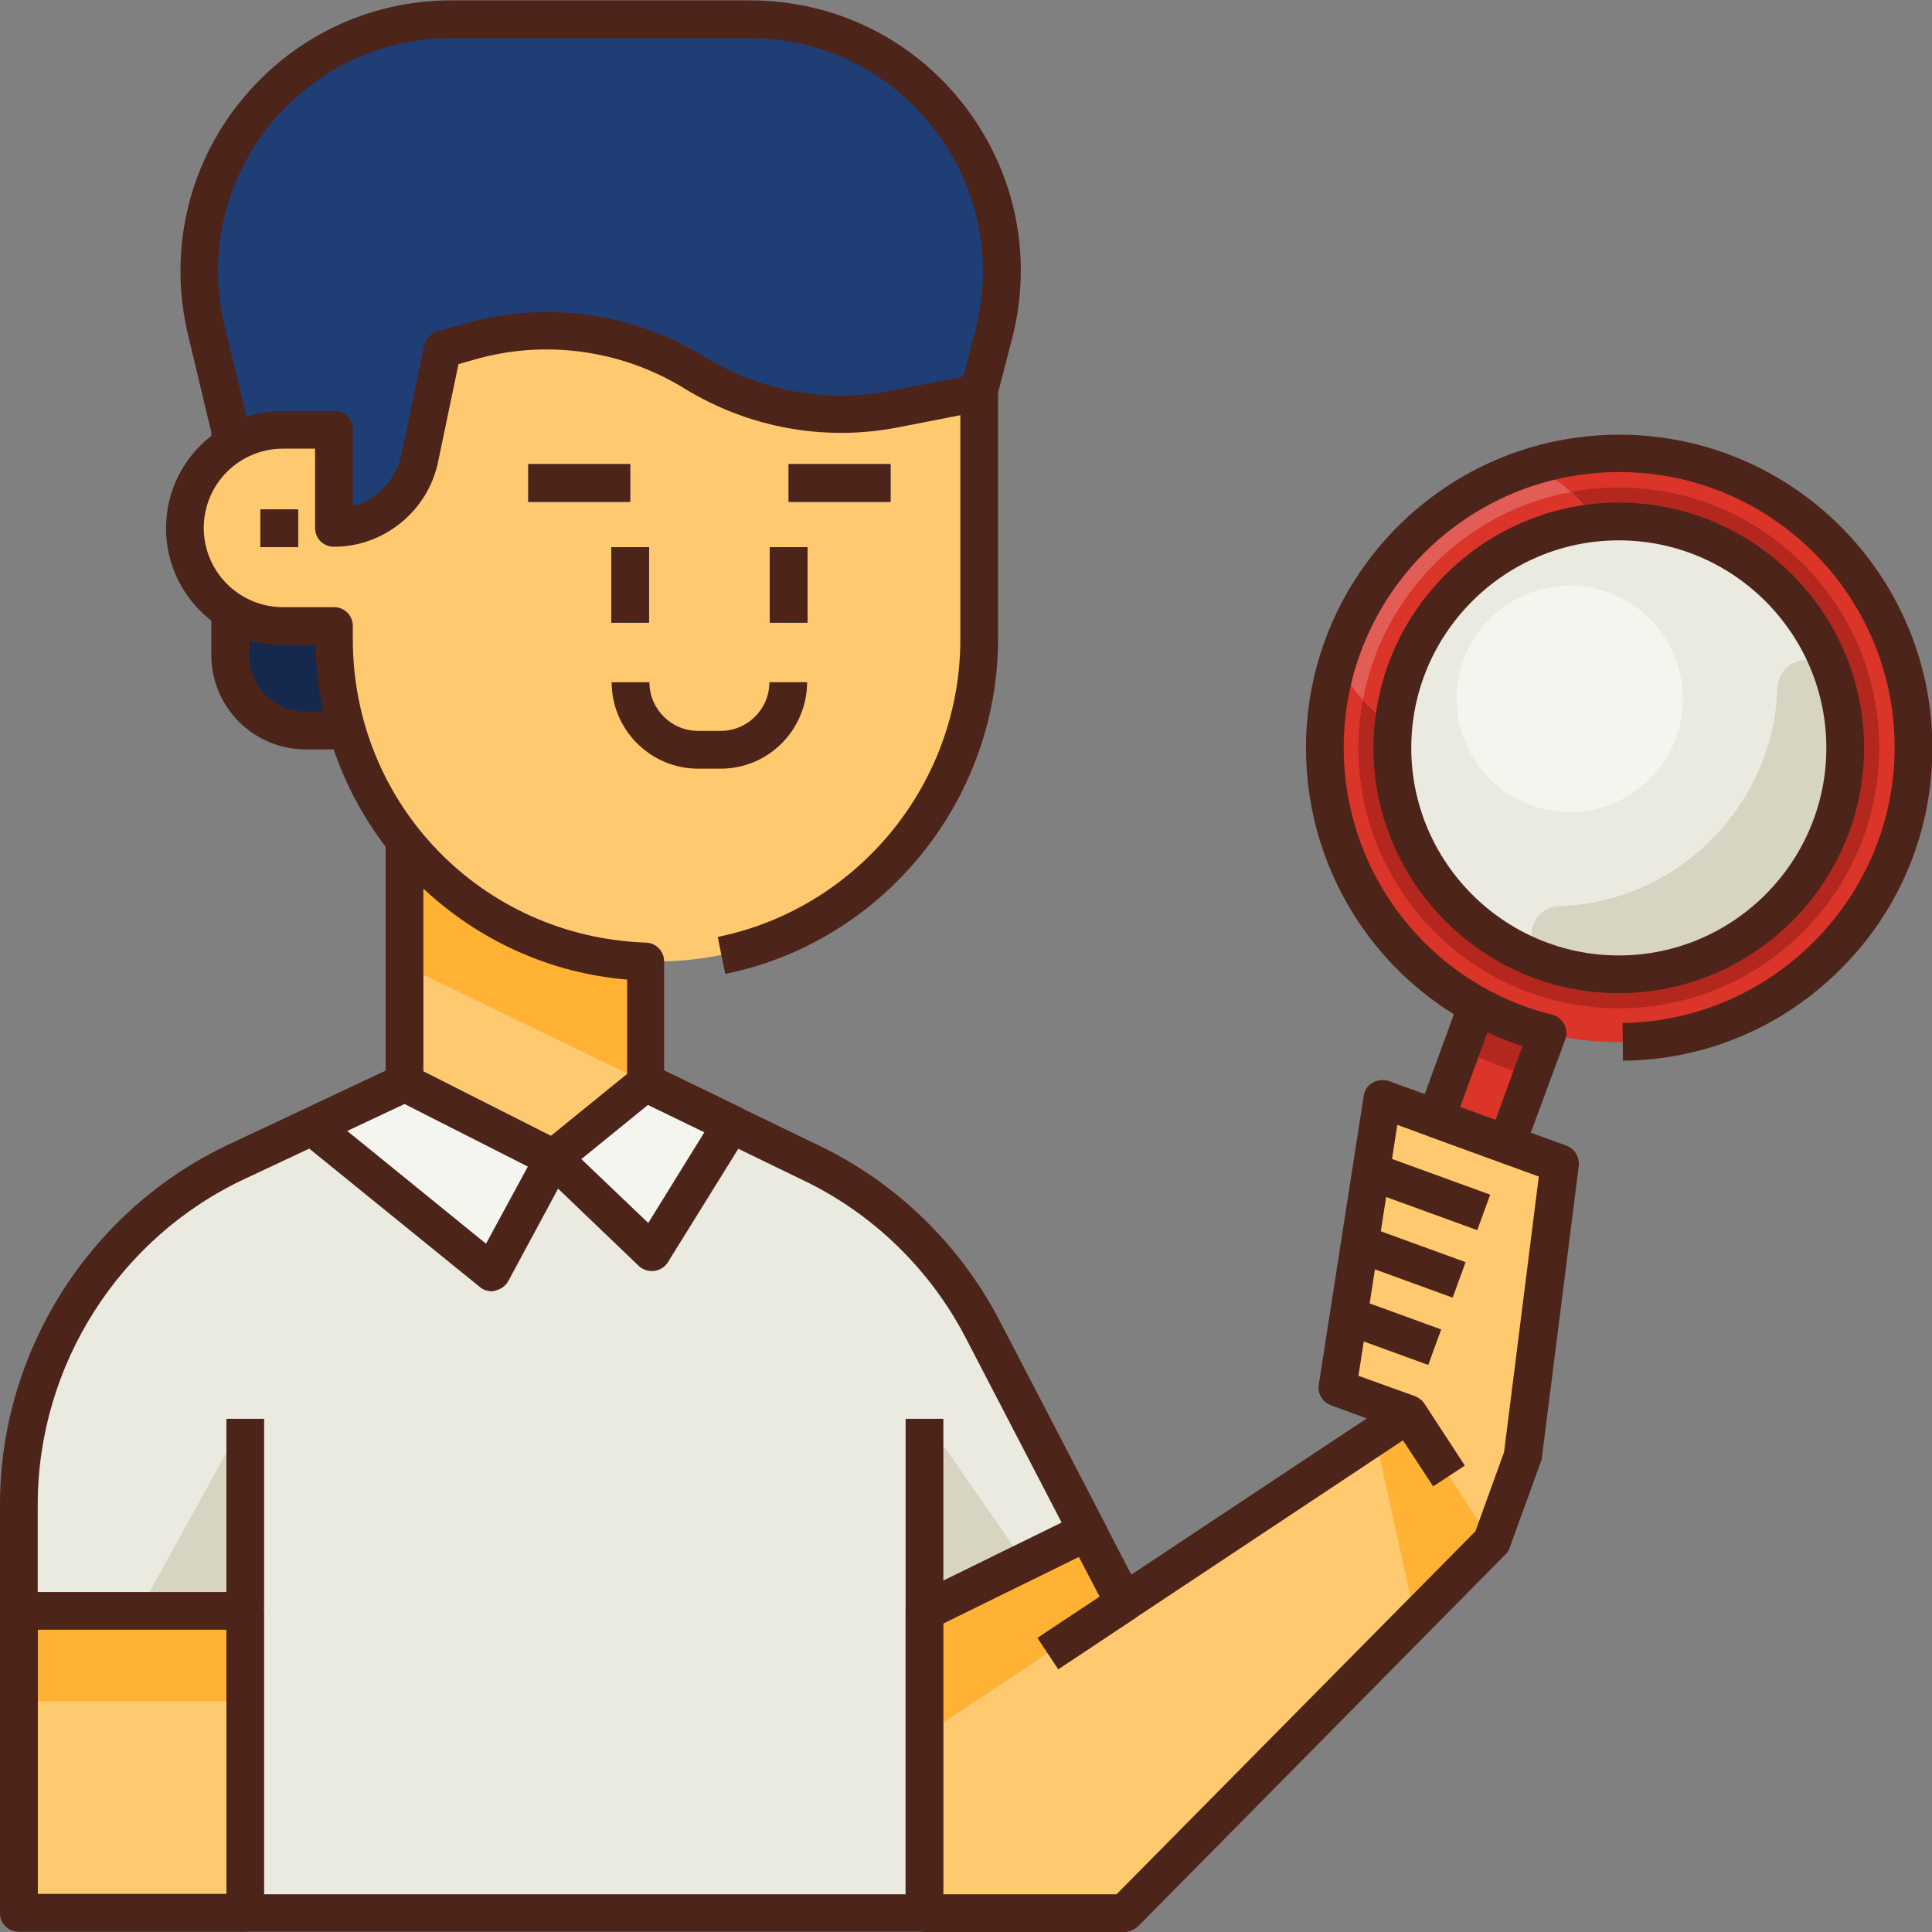
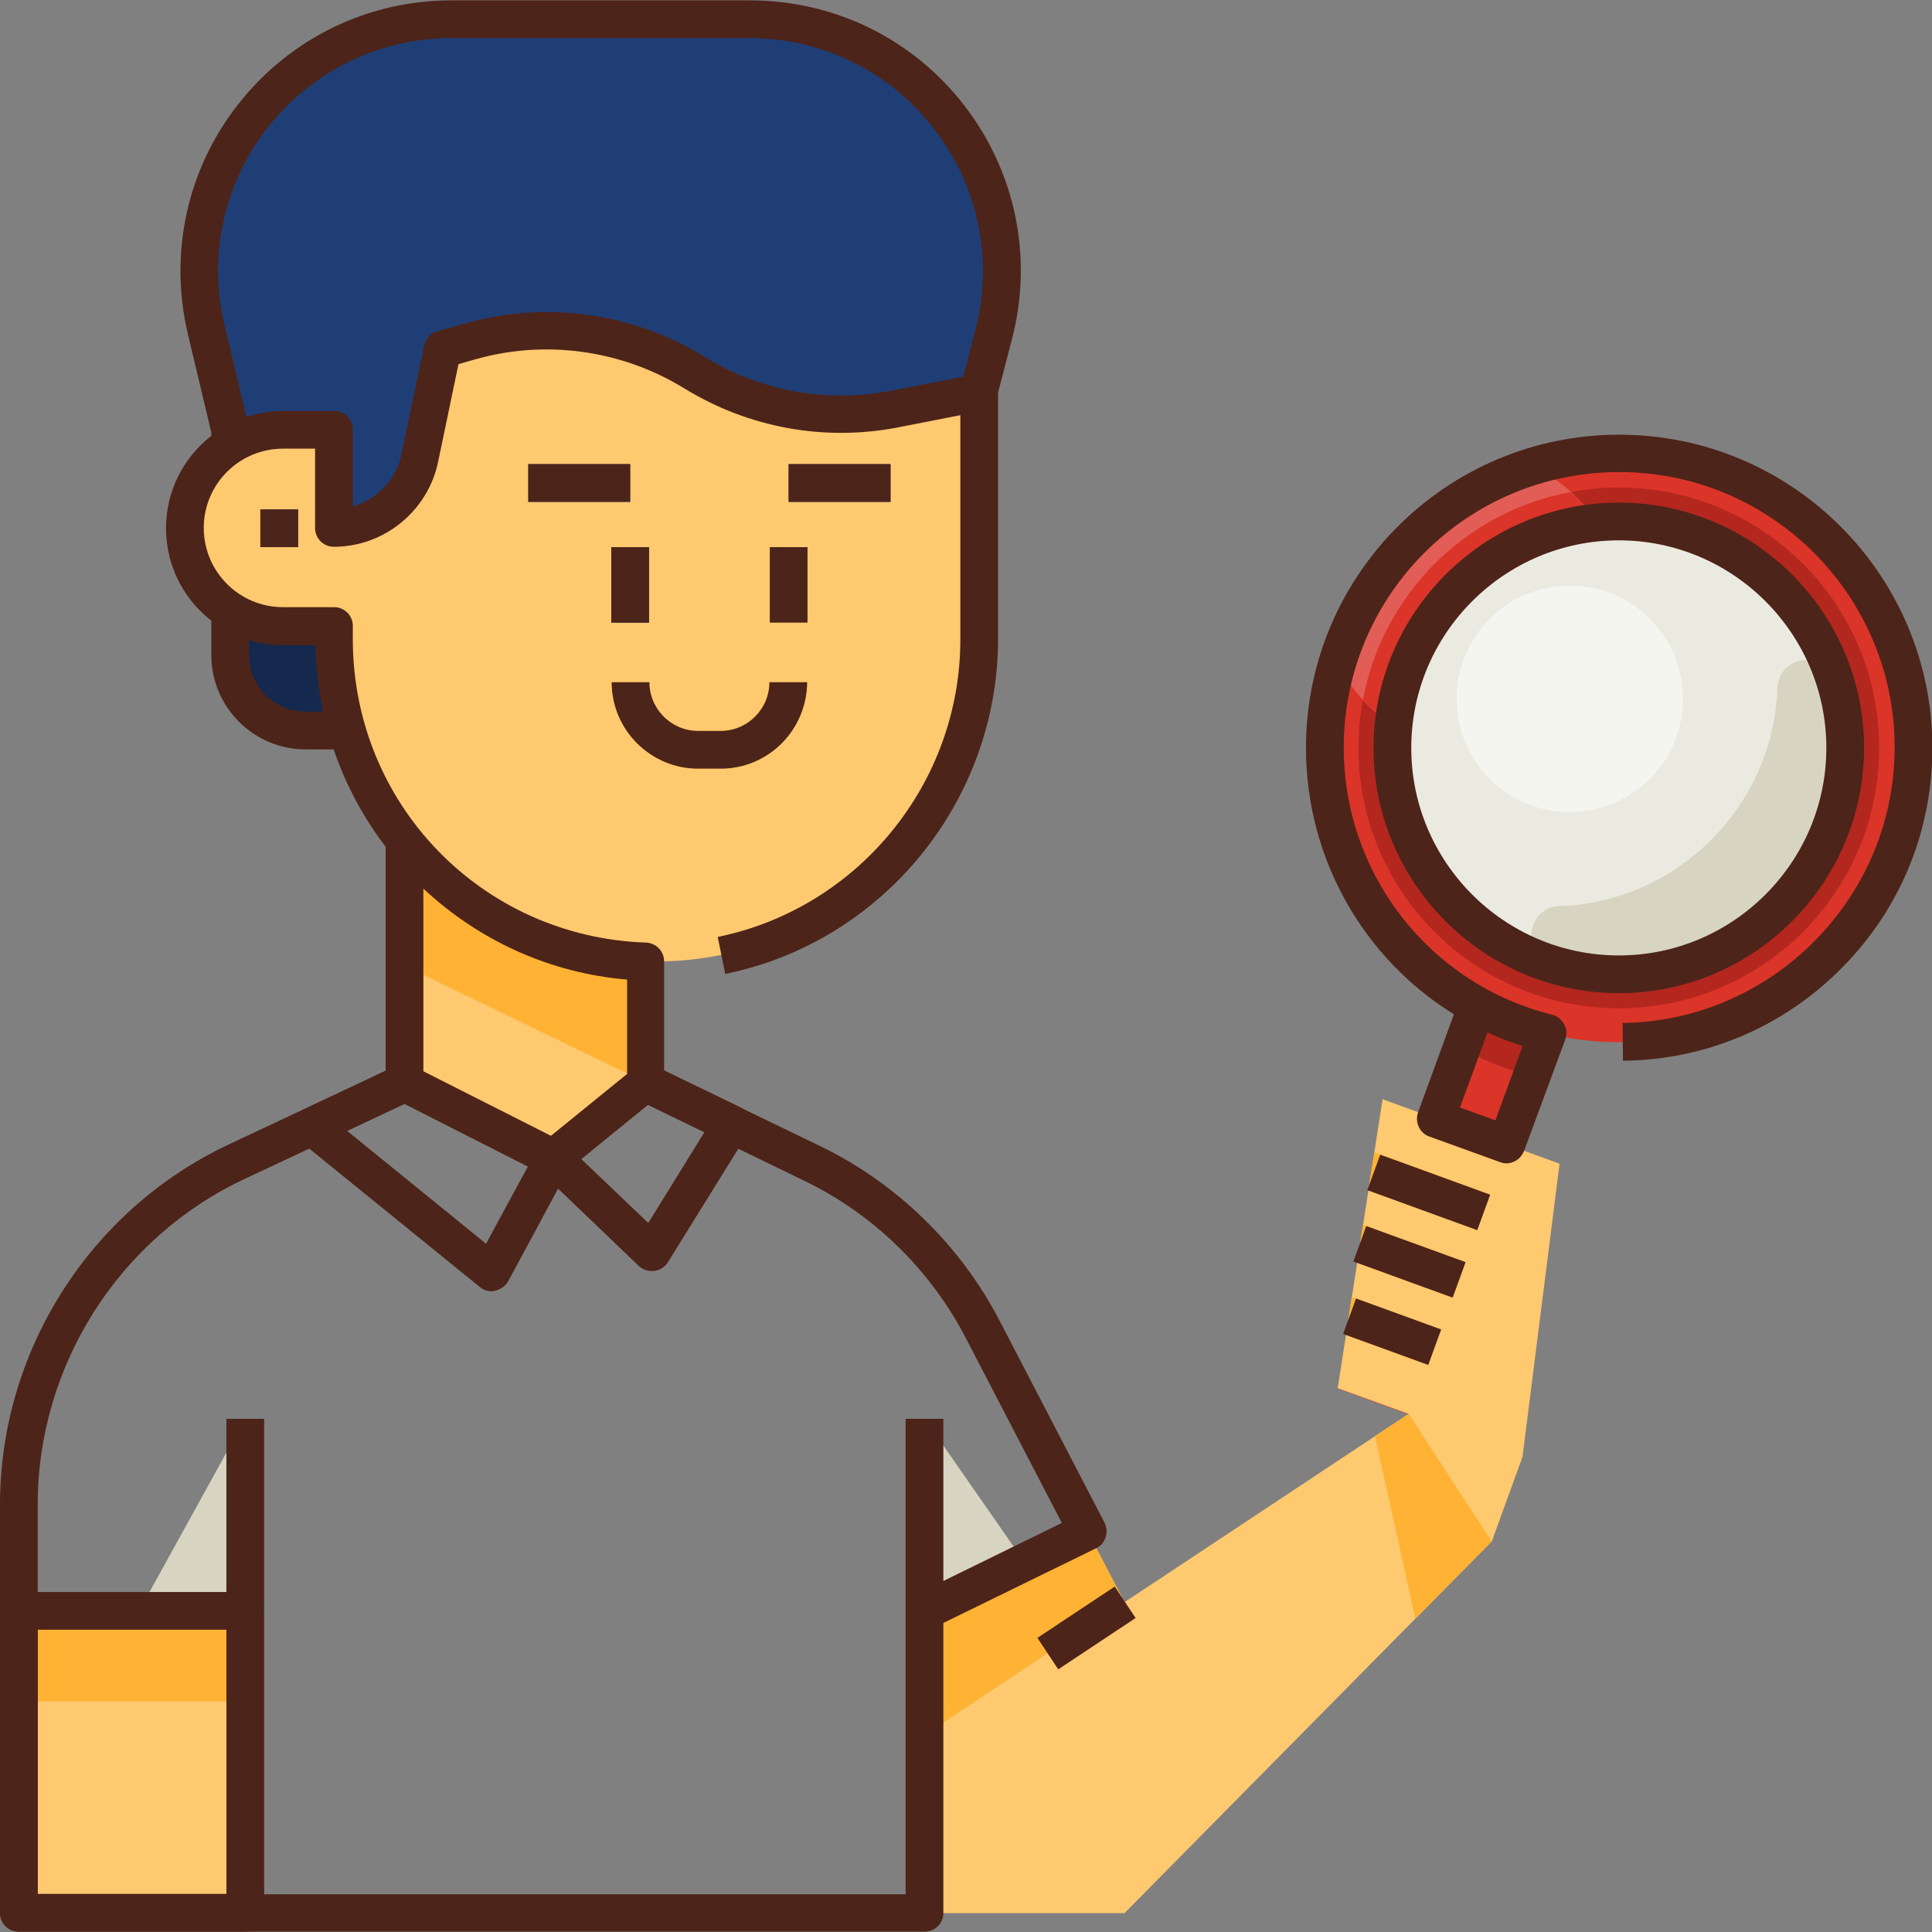
<svg xmlns="http://www.w3.org/2000/svg" id="Layer_1" enable-background="new 0 0 512 512" height="512" viewBox="0 0 512 512" width="512">
  <rect x="0" y="0" width="512" height="512" fill="#808080" stroke="none" />
  <g id="XMLID_2_">
    <g id="XMLID_605_">
-       <path id="XMLID_3102_" d="m245 506.9h-240v-108.2c0-38.9 22.5-74.3 57.7-90.8l44.5-20.9h64l43.9 21.2c19.4 9.4 35.3 24.8 45.2 43.9l27.9 53.7z" fill="#ebeae0" />
-       <path id="XMLID_3095_" d="m107.2 287-24.6 11.5 47.7 38.7 16.3-30.2 26.2 25 21.1-34-22.7-11z" fill="#f5f5f0" />
      <path id="XMLID_3096_" d="m171.2 286.9-24.6 20-39.4-20v-80h64z" fill="#ffc970" />
      <path id="XMLID_3630_" d="m171.2 286.9-64-31v-49h64z" fill="#ffb233" />
      <path id="XMLID_3094_" d="m107.2 193.6h-26.2c-11 0-20-9-20-20v-59.7l27.5-32.5z" fill="#14294d" />
      <path id="XMLID_3112_" d="m88.6 81.4v32.5h-13.6c-14.4 0-26 11.7-26 26 0 14.4 11.7 26 26 26h13.5v3.5c0 47.2 38.2 85.4 85.4 85.4 47.2 0 85.4-38.2 85.4-85.4v-88z" fill="#ffc970" />
      <path id="XMLID_3107_" d="m237.4 108.3 22-4.3 4-15.4c10.9-42.3-21-83.5-64.6-83.5h-79.1c-43.2 0-75 40.3-64.9 82.3l6.4 26.6h27.5v26c11 0 20.5-7.7 22.7-18.5l6-28.8 7.1-2c20.1-5.8 41.8-2.8 59.6 8.1 15.9 9.7 34.9 13.1 53.3 9.5z" fill="#1f3e75" />
      <g id="XMLID_3106_">
        <path id="XMLID_3151_" d="m69 135h10v10h-10z" fill="#1f3e75" />
      </g>
      <path id="XMLID_3103_" d="m5 426.9h60v80h-60z" fill="#ffc970" />
      <path id="XMLID_470_" d="m5 426.9h60v24h-60z" fill="#ffb233" />
      <path id="XMLID_3101_" d="m288.2 405.8 9.8 18.8 75.3-49.9 30.2 11.2-8.2 22.6-97.3 98.5h-53v-80.1z" fill="#ffc970" />
      <path id="XMLID_2726_" d="m403.5 385.9-30.2-11.2-8.9 5.9 10.7 48.4 20.2-20.5z" fill="#ffb233" />
      <path id="XMLID_492_" d="m65 375.9-28.2 51.1h28.2z" fill="#d7d5c1" />
      <path id="XMLID_490_" d="m271.5 414-26.5-38.1v51z" fill="#d7d5c1" />
      <path id="XMLID_91_" d="m245 459.8 53-35.2-9.8-18.8-43.2 21.1z" fill="#ffb233" />
      <g id="XMLID_3118_">
        <path id="XMLID_3160_" d="m140 123h27v10h-27z" fill="#1f3e75" />
      </g>
      <g id="XMLID_3117_">
        <path id="XMLID_3158_" d="m162 145h10v20h-10z" fill="#1f3e75" />
      </g>
      <g id="XMLID_3116_">
        <path id="XMLID_3155_" d="m209 123h27v10h-27z" fill="#1f3e75" />
      </g>
      <g id="XMLID_3115_">
-         <path id="XMLID_3154_" d="m204 145h10v20h-10z" fill="#1f3e75" />
-       </g>
+         </g>
      <g id="XMLID_3104_">
        <path id="XMLID_3114_" d="m191 203.7h-6c-12.6 0-22.9-10.3-22.9-22.9h10c0 7.1 5.8 12.9 12.9 12.9h6c7.1 0 12.9-5.8 12.9-12.9h10c-.1 12.7-10.3 22.9-22.9 22.9z" fill="#ffb233" />
      </g>
      <path id="XMLID_3020_" d="m375.2 250.1h20v125h-20z" fill="#db3429" transform="matrix(.94 .342 -.342 .94 130.136 -112.907)" />
      <path id="XMLID_3724_" d="m387.2 277.9c5.9 3.1 12.1 5.5 18.6 7.3l10.1-27.9-18.8-6.8z" fill="#b3271e" />
      <path id="XMLID_2735_" d="m413.3 308.4-46.9-17.1-11.9 76.6 18.8 6.8 22 33.8 8.2-22.6z" fill="#ffc970" />
      <g fill="#ffb233">
        <path id="XMLID_3755_" d="m362.6 315.5 28.7 10.4 3.4-9.4-30.5-11.1z" />
        <path id="XMLID_3751_" d="m359.6 334.6 25.2 9.2 3.5-9.4-27.1-9.8z" />
        <path id="XMLID_2727_" d="m356.7 353.8 21.6 7.9 3.5-9.4-23.6-8.6z" />
      </g>
      <circle id="XMLID_3022_" cx="429" cy="198.2" fill="#db3429" r="78" />
      <circle id="XMLID_493_" cx="429" cy="198.2" fill="#b3271e" r="69" />
      <path id="XMLID_530_" d="m406 123.6c-24.6 7.6-44 27-51.6 51.6 6.1 13.5 19.7 23 35.6 23 21.5 0 39-17.5 39-39 0-15.9-9.4-29.5-23-35.6z" fill="#e25d55" />
      <path id="XMLID_560_" d="m416.2 130.4c-27.9 5.2-49.8 27.2-55 55 7.1 7.8 17.4 12.8 28.8 12.8 21.5 0 39-17.5 39-39 0-11.5-4.9-21.7-12.8-28.8z" fill="#db3429" />
      <circle id="XMLID_3021_" cx="429" cy="198.2" fill="#ebeae0" r="60" />
      <path id="XMLID_551_" d="m471 182.5v.8c-1.5 30.5-26.3 55.3-56.8 56.8-.3 0-.5 0-.8 0-8.9.3-10.5 12.8-2 15.4 6.4 2 13.2 2.9 20.2 2.6 31-1.3 56.2-26.4 57.4-57.4.3-7.1-.6-13.9-2.6-20.2-2.7-8.6-15.1-6.9-15.4 2z" fill="#d7d5c1" />
      <circle id="XMLID_491_" cx="416" cy="185.2" fill="#f5f5f0" r="30" />
    </g>
    <g id="XMLID_4173_">
      <g id="XMLID_613_">
        <path id="XMLID_4008_" d="m140 123h27v10h-27z" fill="#4d2419" />
      </g>
      <g id="XMLID_610_">
        <path id="XMLID_4006_" d="m162 145h10v20h-10z" fill="#4d2419" />
      </g>
      <g id="XMLID_607_">
        <path id="XMLID_4005_" d="m209 123h27v10h-27z" fill="#4d2419" />
      </g>
      <g id="XMLID_604_">
        <path id="XMLID_4004_" d="m204 145h10v20h-10z" fill="#4d2419" />
      </g>
      <g id="XMLID_594_">
        <path id="XMLID_4002_" d="m69 135h10v10h-10z" fill="#4d2419" />
      </g>
      <g id="XMLID_623_">
        <path id="XMLID_4001_" d="m191 203.7h-6c-12.6 0-22.9-10.3-22.9-22.9h10c0 7.1 5.8 12.9 12.9 12.9h6c7.1 0 12.9-5.8 12.9-12.9h10c-.1 12.7-10.3 22.9-22.9 22.9z" fill="#4d2419" />
      </g>
      <g id="XMLID_425_">
        <path id="XMLID_3998_" d="m65 511.9h-60c-2.8 0-5-2.2-5-5v-80c0-2.8 2.2-5 5-5h60c2.8 0 5 2.2 5 5v80c0 2.8-2.2 5-5 5zm-55-10h50v-70h-50z" fill="#4d2419" />
      </g>
      <g id="XMLID_1_">
        <path id="XMLID_3997_" d="m245 511.9h-240c-2.8 0-5-2.2-5-5v-108.2c0-40.6 23.8-78.1 60.6-95.4l44.5-20.9 4.3 9.1-44.5 20.9c-33.4 15.6-54.9 49.5-54.9 86.3v103.3h230v-75c0-1.9 1.1-3.6 2.8-4.5l38.6-18.9-25.5-49.1c-9.4-18.1-24.6-32.9-43-41.7l-43.9-21.3 4.4-9 43.9 21.2c20.3 9.8 37.1 26.2 47.5 46.1l27.9 53.7c.6 1.2.7 2.6.3 3.9s-1.3 2.3-2.5 2.9l-40.5 19.8v76.9c0 2.7-2.2 4.9-5 4.9z" fill="#4d2419" />
      </g>
      <g id="XMLID_367_">
-         <path id="XMLID_3994_" d="m298 512h-53c-2.8 0-5-2.3-5-5.1v-80c0-1.9 1.1-3.6 2.8-4.5l43.2-21.2c2.4-1.2 5.4-.2 6.6 2.2l7.2 13.9 62.4-41.4-9.5-3.5c-2.2-.8-3.6-3.1-3.2-5.5l11.9-76.5c.2-1.5 1.1-2.8 2.4-3.5s2.8-.9 4.3-.4l47 17.1c2.2.8 3.5 3 3.3 5.3l-9.8 77.5c0 .4-.1.7-.3 1.1l-8.2 22.6c-.2.7-.6 1.3-1.1 1.8l-97.3 98.5c-1.1 1-2.4 1.6-3.7 1.6zm-48-10h45.9l95.1-96.2 7.6-21 9.2-73-37.5-13.7-10.3 66.5 15 5.4c1 .4 1.9 1.1 2.5 2l10.7 16.4-8.4 5.5-8-12.2-71.1 47.2c-1.2.8-2.6 1-4 .7-1.4-.4-2.5-1.3-3.2-2.5l-7.6-14.5-36 17.7v71.7z" fill="#4d2419" />
-       </g>
+         </g>
      <g id="XMLID_81_">
        <path id="XMLID_3993_" d="m60 376h10v50h-10z" fill="#4d2419" />
      </g>
      <g id="XMLID_9_">
        <path id="XMLID_3988_" d="m240 376h10v51h-10z" fill="#4d2419" />
      </g>
      <g id="XMLID_14_">
        <path id="XMLID_3989_" d="m146.6 311.9c-.8 0-1.5-.2-2.3-.5l-39.4-20c-1.7-.9-2.7-2.6-2.7-4.5v-62.5c-11.7-15.3-18.2-33.9-18.6-53.4h-8.6c-17.1 0-31-13.9-31-31 0-10 4.7-18.8 12-24.5v-.9l-6.2-26c-5.1-21.6-.2-43.9 13.5-61.2s34.2-27.3 56.3-27.3h79.1c22.4 0 43.1 10.1 56.8 27.8s18.3 40.3 12.7 61.9l-4 15.4c-.5 1.9-2 3.3-3.9 3.7l-22 4.3c-19.7 3.9-39.9.2-57-10.3-16.6-10.2-36.9-13-55.6-7.6l-4.2 1.2-5.4 25.9c-2.7 13-14.3 22.5-27.6 22.5-2.8 0-5-2.2-5-5v-21h-8.5c-11.6 0-21 9.4-21 21s9.4 21 21 21h13.5c2.8 0 5 2.2 5 5v3.5c0 43.6 34.1 78.9 77.7 80.4 2.7.1 4.8 2.3 4.8 5v32.1c0 1.5-.7 2.9-1.8 3.9l-24.6 20c-.8.8-1.9 1.1-3 1.1zm-34.4-28 33.8 17.1 20.2-16.4v-25c-20.3-1.7-39.1-10.2-54-24.1zm-37.2-175h13.5c2.8 0 5 2.2 5 5v20.3c6.4-1.8 11.5-7.1 12.9-13.8l6-28.8c.4-1.8 1.7-3.3 3.5-3.8l7.1-2c21.4-6.2 44.6-3 63.6 8.7 14.9 9.2 32.6 12.4 49.8 9l18.9-3.7 3.2-12.4c4.8-18.6.8-38.1-11-53.3s-29.6-24-48.8-24h-79.1c-19 0-36.7 8.6-48.5 23.5s-16 34.1-11.6 52.6l5.8 24.3c3.1-1 6.4-1.6 9.7-1.6z" fill="#4d2419" />
      </g>
      <g id="XMLID_433_">
        <path id="XMLID_3969_" d="m130.3 342.2c-1.1 0-2.3-.4-3.1-1.1l-47.7-38.7c-1.3-1.1-2-2.8-1.8-4.5s1.3-3.2 2.8-3.9l24.6-11.6 4.3 9.1-17.4 8.2 36.8 29.9 13.5-24.9c.7-1.4 2.1-2.3 3.6-2.6 1.5-.2 3.1.2 4.2 1.3l21.7 20.7 14.9-24.1-17.7-8.6 4.4-9 22.7 11c1.3.6 2.2 1.7 2.6 3.1s.2 2.8-.6 4l-21.1 34c-.8 1.3-2.1 2.1-3.6 2.3s-3-.3-4.1-1.3l-21.4-20.5-13.2 24.5c-.7 1.3-2 2.2-3.4 2.5-.4.2-.7.2-1 .2z" fill="#4d2419" />
      </g>
      <g id="XMLID_3221_">
        <path id="XMLID_3987_" d="m192.2 258.1-2-9.8c37.2-7.6 64.3-40.7 64.3-78.8v-65.5h10v65.5c-.1 42.8-30.5 80.1-72.3 88.6z" fill="#4d2419" />
      </g>
      <g id="XMLID_3_">
        <path id="XMLID_3986_" d="m92 198.6h-11c-13.8 0-25-11.2-25-25v-11.7h10v11.7c0 8.3 6.7 15 15 15h11z" fill="#4d2419" />
      </g>
      <g id="XMLID_431_">
        <path id="XMLID_3901_" d="m429 263.2c-35.8 0-65-29.2-65-65s29.2-65 65-65 65 29.2 65 65-29.2 65-65 65zm0-120c-30.3 0-55 24.7-55 55s24.7 55 55 55 55-24.7 55-55-24.7-55-55-55z" fill="#4d2419" />
      </g>
      <g id="XMLID_3227_">
        <path id="XMLID_3898_" d="m399.3 308.3c-.6 0-1.2-.1-1.7-.3l-18.8-6.8c-2.6-.9-3.9-3.8-3-6.4l9.5-26c-23.9-14.8-39.2-41.2-39.2-70.6 0-45.8 37.2-83 83-83s83 37.2 83 83c0 22-8.5 42.7-24 58.3-15.4 15.6-36 24.4-58 24.6l-.1-10c39.7-.5 72.1-33.2 72.1-73 0-40.3-32.7-73-73-73s-73 32.7-73 73c0 33.5 22.7 62.7 55.2 70.8 1.4.3 2.5 1.3 3.2 2.5s.8 2.7.3 4.1l-10.9 29.5c-.5 1.2-1.4 2.3-2.6 2.8-.6.3-1.3.5-2 .5zm-12.4-14.8 9.4 3.4 7.2-19.7c-3.2-1-6.3-2.2-9.3-3.6z" fill="#4d2419" />
      </g>
      <g id="XMLID_1204_">
        <path id="XMLID_3505_" d="m363 310.9h31v10h-31z" fill="#4d2419" transform="matrix(.94 .342 -.342 .94 130.881 -110.39)" />
      </g>
      <g id="XMLID_1206_">
        <path id="XMLID_3504_" d="m359.4 329.3h28v10h-28z" fill="#4d2419" transform="matrix(.94 .342 -.342 .94 136.86 -107.544)" />
      </g>
      <g id="XMLID_1207_">
        <path id="XMLID_3499_" d="m356.8 347.8h24v10h-24z" fill="#4d2419" transform="matrix(.94 .342 -.342 .94 142.92 -104.846)" />
      </g>
      <g id="XMLID_589_">
        <path id="XMLID_369_" d="m282.8 419.1h10v24.6h-10z" fill="#4d2419" transform="matrix(.553 .833 -.833 .553 488.134 -46.877)" />
      </g>
    </g>
  </g>
</svg>